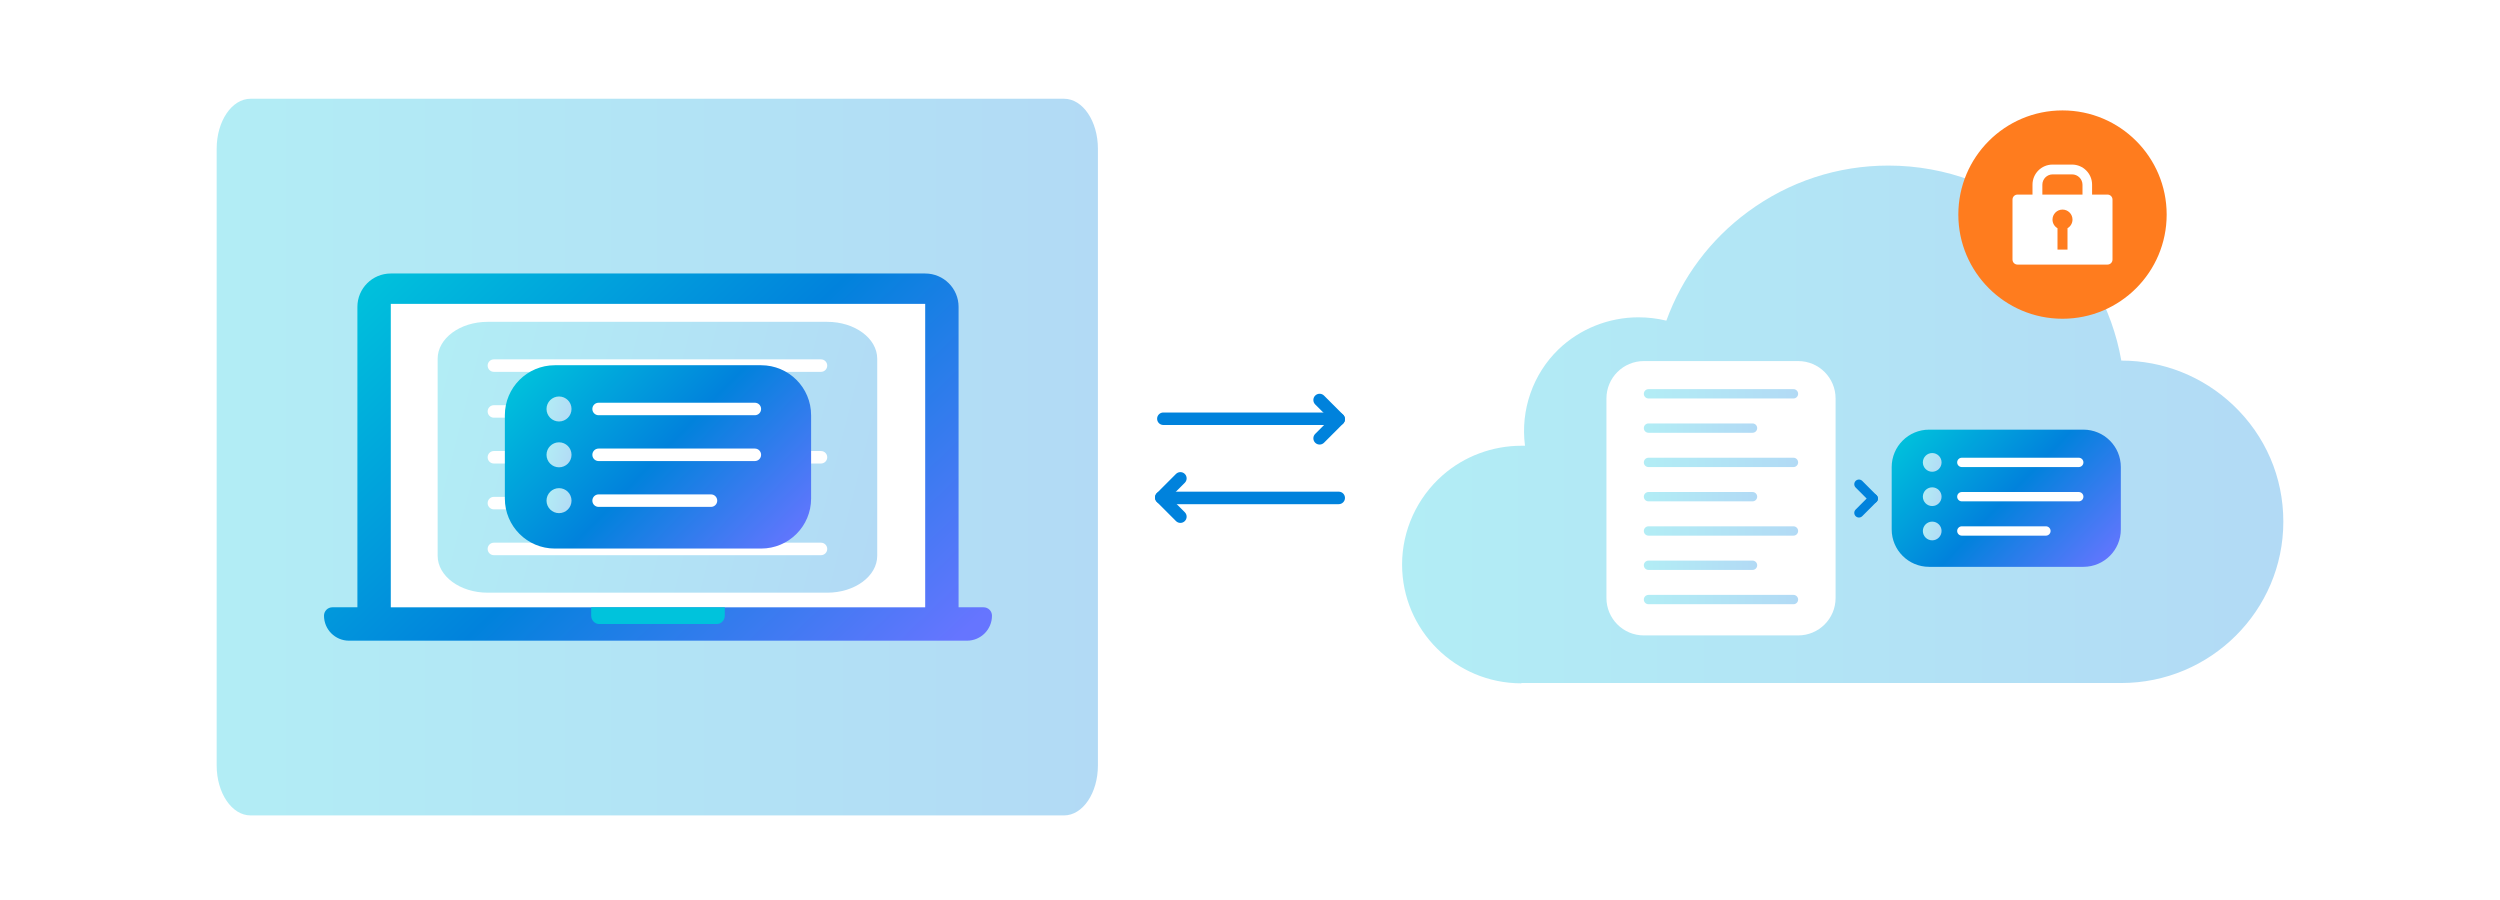
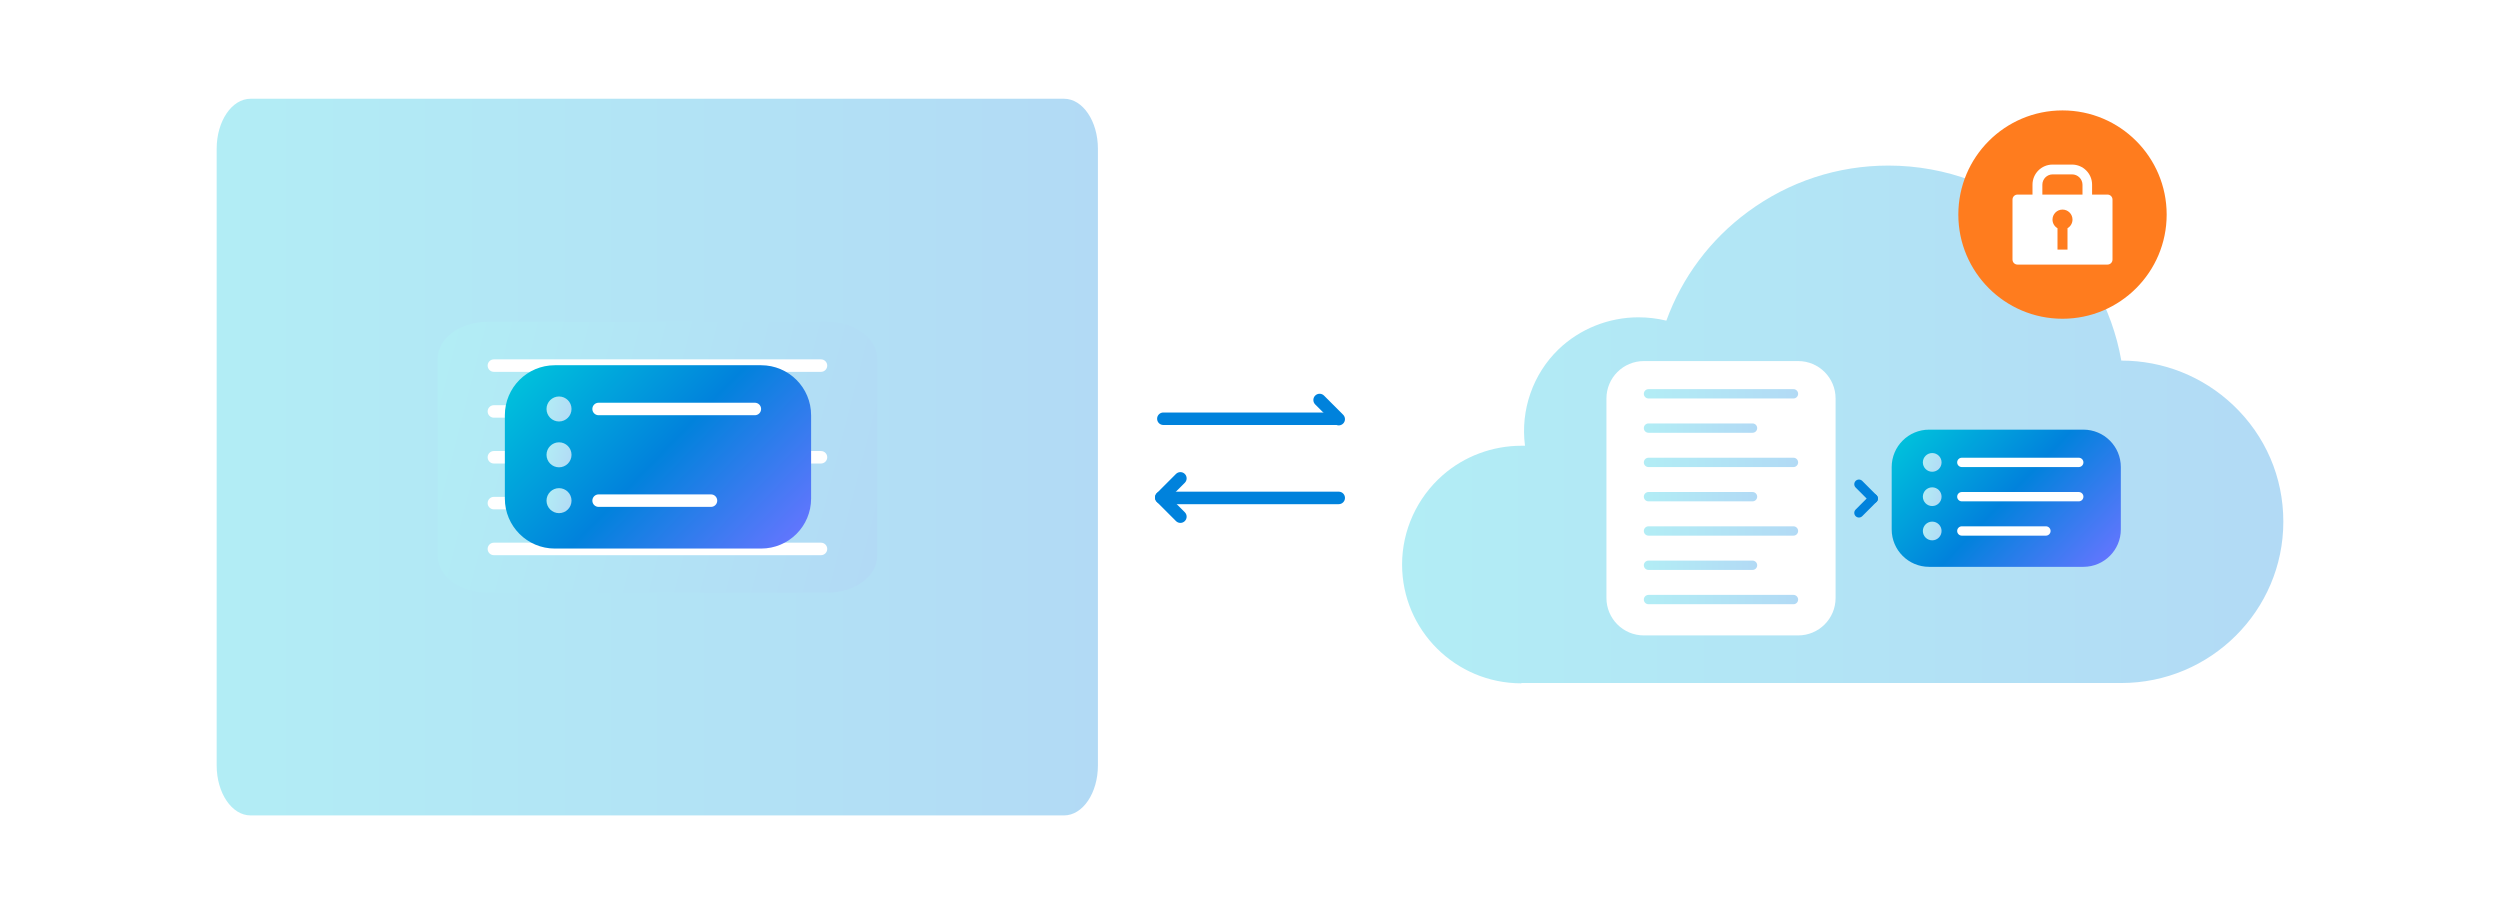
<svg xmlns="http://www.w3.org/2000/svg" xmlns:xlink="http://www.w3.org/1999/xlink" id="_レイヤー_1" viewBox="0 0 1200 432">
  <defs>
    <style>.cls-1{fill:url(#_名称未設定グラデーション_14-2);}.cls-2{fill:url(#_名称未設定グラデーション_100);}.cls-3{fill:url(#_名称未設定グラデーション_14-3);}.cls-4{fill:#ff7c1e;}.cls-5{fill:#fff;}.cls-6{fill:url(#_名称未設定グラデーション_14-12);}.cls-7{fill:#0082dc;}.cls-8{fill:url(#_名称未設定グラデーション_14-8);}.cls-9{fill:none;}.cls-10{fill:url(#_名称未設定グラデーション_14);}.cls-11{fill:url(#_名称未設定グラデーション_15);}.cls-12{fill:url(#_名称未設定グラデーション_14-5);}.cls-13{fill:url(#_名称未設定グラデーション_14-9);}.cls-14{fill:url(#_名称未設定グラデーション_14-4);}.cls-15{fill:#00c3dc;}.cls-16{fill:url(#_名称未設定グラデーション_14-10);}.cls-17{fill:url(#_名称未設定グラデーション_100-2);}.cls-18{fill:url(#_名称未設定グラデーション_14-11);}.cls-19{fill:url(#_名称未設定グラデーション_14-14);}.cls-20{fill:url(#_名称未設定グラデーション_104);}.cls-21{fill:url(#_名称未設定グラデーション_14-7);}.cls-22{fill:url(#_名称未設定グラデーション_14-13);}.cls-23{clip-path:url(#clippath);}.cls-24{fill:url(#_名称未設定グラデーション_14-6);}.cls-25{fill:url(#_名称未設定グラデーション_14-15);}</style>
    <linearGradient id="_名称未設定グラデーション_14" x1="104" y1="219.4" x2="527" y2="219.4" gradientUnits="userSpaceOnUse">
      <stop offset="0" stop-color="#b2edf5" />
      <stop offset="1" stop-color="#b2daf5" />
    </linearGradient>
    <clipPath id="clippath">
-       <rect class="cls-9" x="155.52" y="131.28" width="320.64" height="176.25" />
-     </clipPath>
+       </clipPath>
    <linearGradient id="_名称未設定グラデーション_15" x1="199.06" y1="-4486.37" x2="423.01" y2="-4721.59" gradientTransform="translate(0 -4380) scale(1 -1)" gradientUnits="userSpaceOnUse">
      <stop offset="0" stop-color="#00c3dc" />
      <stop offset=".5" stop-color="#0182dc" />
      <stop offset="1" stop-color="#6675ff" />
    </linearGradient>
    <linearGradient id="_名称未設定グラデーション_104" x1="205.72" y1="-4571.37" x2="425.42" y2="-4627.6" gradientTransform="translate(0 -4380) scale(1 -1)" gradientUnits="userSpaceOnUse">
      <stop offset="0" stop-color="#b2edf5" />
      <stop offset="1" stop-color="#b2daf5" />
    </linearGradient>
    <linearGradient id="_名称未設定グラデーション_100" x1="259.89" y1="-4545.36" x2="371.77" y2="-4653.26" gradientTransform="translate(0 -4380) scale(1 -1)" gradientUnits="userSpaceOnUse">
      <stop offset="0" stop-color="#00c3dc" />
      <stop offset=".5" stop-color="#0182dc" />
      <stop offset="1" stop-color="#6675ff" />
    </linearGradient>
    <linearGradient id="_名称未設定グラデーション_14-2" x1="261.62" y1="-4574.26" x2="275.04" y2="-4578.37" gradientTransform="translate(0 -4380) scale(1 -1)" xlink:href="#_名称未設定グラデーション_14" />
    <linearGradient id="_名称未設定グラデーション_14-3" x1="261.62" y1="-4596.26" x2="275.04" y2="-4600.37" gradientTransform="translate(0 -4380) scale(1 -1)" xlink:href="#_名称未設定グラデーション_14" />
    <linearGradient id="_名称未設定グラデーション_14-4" x1="261.62" y1="-4618.26" x2="275.04" y2="-4622.37" gradientTransform="translate(0 -4380) scale(1 -1)" xlink:href="#_名称未設定グラデーション_14" />
    <linearGradient id="_名称未設定グラデーション_14-5" x1="673" y1="203.74" x2="1096" y2="203.74" xlink:href="#_名称未設定グラデーション_14" />
    <linearGradient id="_名称未設定グラデーション_14-6" x1="789.04" y1="189.03" x2="863.12" y2="189.03" xlink:href="#_名称未設定グラデーション_14" />
    <linearGradient id="_名称未設定グラデーション_14-7" x1="789.04" y1="205.49" x2="843.46" y2="205.49" xlink:href="#_名称未設定グラデーション_14" />
    <linearGradient id="_名称未設定グラデーション_14-8" x1="789.04" y1="221.95" x2="863.12" y2="221.95" xlink:href="#_名称未設定グラデーション_14" />
    <linearGradient id="_名称未設定グラデーション_14-9" x1="789.04" y1="254.87" x2="863.12" y2="254.87" xlink:href="#_名称未設定グラデーション_14" />
    <linearGradient id="_名称未設定グラデーション_14-10" x1="789.04" y1="287.79" x2="863.12" y2="287.79" xlink:href="#_名称未設定グラデーション_14" />
    <linearGradient id="_名称未設定グラデーション_14-11" x1="789.04" y1="238.41" x2="843.46" y2="238.41" xlink:href="#_名称未設定グラデーション_14" />
    <linearGradient id="_名称未設定グラデーション_14-12" x1="789.04" y1="271.33" x2="843.46" y2="271.33" xlink:href="#_名称未設定グラデーション_14" />
    <linearGradient id="_名称未設定グラデーション_100-2" x1="921.15" y1="-4578.79" x2="1004.86" y2="-4659.52" xlink:href="#_名称未設定グラデーション_100" />
    <linearGradient id="_名称未設定グラデーション_14-13" x1="922.44" y1="-4600.41" x2="932.48" y2="-4603.49" gradientTransform="translate(0 -4380) scale(1 -1)" xlink:href="#_名称未設定グラデーション_14" />
    <linearGradient id="_名称未設定グラデーション_14-14" x1="922.44" y1="-4616.87" x2="932.48" y2="-4619.95" gradientTransform="translate(0 -4380) scale(1 -1)" xlink:href="#_名称未設定グラデーション_14" />
    <linearGradient id="_名称未設定グラデーション_14-15" x1="922.44" y1="-4633.33" x2="932.48" y2="-4636.41" gradientTransform="translate(0 -4380) scale(1 -1)" xlink:href="#_名称未設定グラデーション_14" />
  </defs>
  <path class="cls-5" d="M0,0h1200v432H0V0Z" />
  <path class="cls-7" d="M641.41,204c1.66,0,3-1.34,3-3s-1.34-3-3-3h-83c-1.66,0-3,1.34-3,3s1.34,3,3,3h83Z" />
-   <path class="cls-7" d="M631.29,212.51c-1.17-1.17-1.17-3.07,0-4.24l9.18-9.19c1.17-1.17,3.07-1.17,4.24,0,1.17,1.17,1.17,3.07,0,4.24l-9.18,9.19c-1.17,1.17-3.07,1.17-4.24,0Z" />
  <path class="cls-7" d="M631.29,194.12c-1.17-1.17-1.17-3.07,0-4.24,1.17-1.17,3.07-1.17,4.24,0l9.18,9.19c1.17,1.17,1.17,3.07,0,4.24-1.17,1.17-3.07,1.17-4.24,0l-9.18-9.19Z" />
  <path class="cls-7" d="M558.59,236c-1.66,0-3,1.34-3,3s1.34,3,3,3h84c1.66,0,3-1.34,3-3s-1.34-3-3-3h-84Z" />
  <path class="cls-7" d="M568.71,227.49c1.17,1.17,1.17,3.07,0,4.24l-9.18,9.19c-1.17,1.17-3.07,1.17-4.24,0-1.17-1.17-1.17-3.07,0-4.24l9.18-9.19c1.17-1.17,3.07-1.17,4.24,0Z" />
  <path class="cls-7" d="M568.71,245.88c1.17,1.17,1.17,3.07,0,4.24-1.17,1.17-3.07,1.17-4.24,0l-9.18-9.19c-1.17-1.17-1.17-3.07,0-4.24,1.17-1.17,3.07-1.17,4.24,0l9.18,9.19Z" />
  <path class="cls-10" d="M104,71.4c0-13.25,7.28-24,16.27-24h390.46c8.99,0,16.27,10.75,16.27,24v296c0,13.26-7.28,24-16.27,24H120.27c-8.99,0-16.27-10.74-16.27-24V71.4Z" />
  <g class="cls-23">
    <path class="cls-11" d="M444.09,131.28c8.86,0,16.03,7.17,16.03,16.02v144.2h12.02c2.2,0,4.01,1.8,4.01,4.01,0,6.65-5.37,12.02-12.02,12.02H167.54c-6.65,0-12.02-5.37-12.02-12.02,0-2.2,1.8-4.01,4.01-4.01h12.02v-144.2c0-8.85,7.17-16.02,16.03-16.02h256.51Z" />
    <path class="cls-5" d="M444.1,145.86H187.58v145.65h256.51v-145.65Z" />
    <path class="cls-15" d="M347.9,291.51v4.01c0,2.2-1.72,4.01-3.85,4.01h-56.43c-2.12,0-3.85-1.8-3.85-4.01v-4.01" />
  </g>
  <path class="cls-20" d="M210.07,172.21c0-9.79,10.74-17.73,24-17.73h163c13.26,0,24,7.94,24,17.73v94.55c0,9.79-10.74,17.73-24,17.73h-163c-13.26,0-24-7.94-24-17.73v-94.55Z" />
  <path class="cls-5" d="M234.07,175.49c0-1.66,1.34-3,3-3h157c1.66,0,3,1.34,3,3h0c0,1.66-1.34,3-3,3h-157c-1.66,0-3-1.34-3-3h0Z" />
  <path class="cls-5" d="M234.07,197.49c0-1.66,1.34-3,3-3h106.73c1.66,0,3,1.34,3,3h0c0,1.66-1.34,3-3,3h-106.73c-1.66,0-3-1.34-3-3h0Z" />
  <path class="cls-5" d="M234.07,219.49c0-1.66,1.34-3,3-3h157c1.66,0,3,1.34,3,3h0c0,1.66-1.34,3-3,3h-157c-1.66,0-3-1.34-3-3h0Z" />
  <path class="cls-5" d="M234.07,263.49c0-1.66,1.34-3,3-3h157c1.66,0,3,1.34,3,3h0c0,1.66-1.34,3-3,3h-157c-1.66,0-3-1.34-3-3h0Z" />
  <path class="cls-5" d="M234.07,241.49c0-1.66,1.34-3,3-3h106.73c1.66,0,3,1.34,3,3h0c0,1.66-1.34,3-3,3h-106.73c-1.66,0-3-1.34-3-3h0Z" />
  <path class="cls-2" d="M242.33,199.31c0-13.26,10.74-24,24-24h99c13.26,0,24,10.74,24,24v40c0,13.26-10.74,24-24,24h-99c-13.26,0-24-10.74-24-24v-40Z" />
  <path class="cls-5" d="M284.33,196.31c0-1.66,1.34-3,3-3h75c1.66,0,3,1.34,3,3h0c0,1.66-1.34,3-3,3h-75c-1.66,0-3-1.34-3-3h0Z" />
-   <path class="cls-5" d="M284.33,218.31c0-1.66,1.34-3,3-3h75c1.66,0,3,1.34,3,3h0c0,1.66-1.34,3-3,3h-75c-1.66,0-3-1.34-3-3h0Z" />
  <path class="cls-5" d="M284.33,240.31c0-1.66,1.34-3,3-3h53.94c1.66,0,3,1.34,3,3h0c0,1.66-1.34,3-3,3h-53.94c-1.66,0-3-1.34-3-3h0Z" />
  <path class="cls-1" d="M274.33,196.31c0,3.31-2.69,6-6,6s-6-2.69-6-6,2.69-6,6-6,6,2.69,6,6Z" />
  <path class="cls-3" d="M274.33,218.31c0,3.31-2.69,6-6,6s-6-2.69-6-6,2.69-6,6-6,6,2.69,6,6Z" />
  <path class="cls-14" d="M274.33,240.31c0,3.31-2.69,6-6,6s-6-2.69-6-6,2.69-6,6-6,6,2.69,6,6Z" />
  <path class="cls-12" d="M730.26,328c-31.61,0-57.26-25.54-57.26-57.02,0-16.36,7.14-32.03,19.48-42.87,10.47-9.18,23.99-14.15,37.85-14.15h1.66v-.07c-2.22-17.05,3.81-34.38,16.15-46.25,10.12-9.73,23.99-15.33,38.34-15.33,4.5,0,9.01.55,13.31,1.59h.07c7.56-20.85,21.07-38.93,39.17-52.26,19.7-14.5,42.99-22.16,67.44-22.16,27.52,0,54.06,9.94,74.79,28.03,19.43,16.98,32.52,40.25,36.96,65.51v.07h.08c20.01,0,39.07,7.59,53.59,21.33,15.57,14.77,24.11,34.65,24.11,55.98,0,42.73-34.95,77.45-77.78,77.45h-287.96v.14Z" />
  <path class="cls-4" d="M1040,103c0,27.61-22.39,50-50,50s-50-22.39-50-50,22.39-50,50-50,50,22.39,50,50Z" />
  <path class="cls-5" d="M1011.6,93.4h-7.4v-4.77c0-5.32-4.31-9.63-9.63-9.63h-9.34c-5.32,0-9.63,4.31-9.63,9.63v4.77h-7.2c-1.33,0-2.4,1.07-2.4,2.4v28.8c0,1.33,1.07,2.4,2.4,2.4h43.2c1.33,0,2.4-1.07,2.4-2.4v-28.8c0-1.33-1.07-2.4-2.4-2.4ZM980.33,93.4v-4.74c0-2.74,2.22-4.96,4.96-4.96h9.28c2.78,0,5.03,2.25,5.03,5.03v4.67h-19.26Z" />
  <path class="cls-4" d="M994.8,105.4c0-2.65-2.15-4.8-4.8-4.8s-4.8,2.15-4.8,4.8c0,1.78.97,3.32,2.4,4.15v10.25h4.8v-10.25c1.43-.83,2.4-2.38,2.4-4.15Z" />
  <path class="cls-5" d="M771.09,191.27c0-9.92,8.04-17.96,17.96-17.96h74.07c9.92,0,17.96,8.04,17.96,17.96v95.77c0,9.92-8.04,17.96-17.96,17.96h-74.07c-9.92,0-17.96-8.04-17.96-17.96v-95.77Z" />
  <path class="cls-24" d="M789.04,189.03c0-1.24,1-2.24,2.24-2.24h69.58c1.24,0,2.24,1,2.24,2.24h0c0,1.24-1,2.24-2.24,2.24h-69.58c-1.24,0-2.24-1-2.24-2.24h0Z" />
  <path class="cls-21" d="M789.04,205.49c0-1.24,1-2.24,2.24-2.24h49.93c1.24,0,2.24,1,2.24,2.24h0c0,1.24-1,2.24-2.24,2.24h-49.93c-1.24,0-2.24-1-2.24-2.24h0Z" />
  <path class="cls-8" d="M789.04,221.95c0-1.24,1-2.24,2.24-2.24h69.58c1.24,0,2.24,1,2.24,2.24h0c0,1.24-1,2.24-2.24,2.24h-69.58c-1.24,0-2.24-1-2.24-2.24h0Z" />
  <path class="cls-13" d="M789.04,254.87c0-1.24,1-2.24,2.24-2.24h69.58c1.24,0,2.24,1,2.24,2.24h0c0,1.24-1,2.24-2.24,2.24h-69.58c-1.24,0-2.24-1-2.24-2.24h0Z" />
  <path class="cls-16" d="M789.04,287.79c0-1.24,1-2.24,2.24-2.24h69.58c1.24,0,2.24,1,2.24,2.24h0c0,1.24-1,2.24-2.24,2.24h-69.58c-1.24,0-2.24-1-2.24-2.24h0Z" />
  <path class="cls-18" d="M789.04,238.41c0-1.24,1-2.24,2.24-2.24h49.93c1.24,0,2.24,1,2.24,2.24h0c0,1.24-1,2.24-2.24,2.24h-49.93c-1.24,0-2.24-1-2.24-2.24h0Z" />
  <path class="cls-6" d="M789.04,271.33c0-1.24,1-2.24,2.24-2.24h49.93c1.24,0,2.24,1,2.24,2.24h0c0,1.24-1,2.24-2.24,2.24h-49.93c-1.24,0-2.24-1-2.24-2.24h0Z" />
  <path class="cls-17" d="M908.01,224.19c0-9.92,8.04-17.96,17.96-17.96h74.07c9.92,0,17.96,8.04,17.96,17.96v29.93c0,9.92-8.04,17.96-17.96,17.96h-74.07c-9.92,0-17.96-8.04-17.96-17.96v-29.93Z" />
  <path class="cls-5" d="M939.44,221.95c0-1.24,1-2.24,2.24-2.24h56.12c1.24,0,2.24,1,2.24,2.24h0c0,1.24-1,2.24-2.24,2.24h-56.12c-1.24,0-2.24-1-2.24-2.24h0Z" />
  <path class="cls-5" d="M939.44,238.41c0-1.24,1-2.24,2.24-2.24h56.12c1.24,0,2.24,1,2.24,2.24h0c0,1.24-1,2.24-2.24,2.24h-56.12c-1.24,0-2.24-1-2.24-2.24h0Z" />
  <path class="cls-5" d="M939.44,254.87c0-1.24,1-2.24,2.24-2.24h40.36c1.24,0,2.24,1,2.24,2.24h0c0,1.24-1,2.24-2.24,2.24h-40.36c-1.24,0-2.24-1-2.24-2.24h0Z" />
  <path class="cls-22" d="M931.95,221.95c0,2.48-2.01,4.49-4.49,4.49s-4.49-2.01-4.49-4.49,2.01-4.49,4.49-4.49,4.49,2.01,4.49,4.49Z" />
  <path class="cls-19" d="M931.95,238.41c0,2.48-2.01,4.49-4.49,4.49s-4.49-2.01-4.49-4.49,2.01-4.49,4.49-4.49,4.49,2.01,4.49,4.49Z" />
  <path class="cls-25" d="M931.95,254.87c0,2.48-2.01,4.49-4.49,4.49s-4.49-2.01-4.49-4.49,2.01-4.49,4.49-4.49,4.49,2.01,4.49,4.49Z" />
  <path class="cls-7" d="M890.71,247.77c-.88-.88-.88-2.3,0-3.18l6.87-6.88c.88-.88,2.3-.88,3.17,0s.88,2.3,0,3.17l-6.87,6.88c-.88.88-2.3.88-3.17,0Z" />
  <path class="cls-7" d="M890.71,234.01c-.88-.88-.87-2.3,0-3.17s2.3-.88,3.17,0l6.87,6.88c.88.88.87,2.3,0,3.17-.88.88-2.3.87-3.17,0l-6.87-6.88Z" />
</svg>